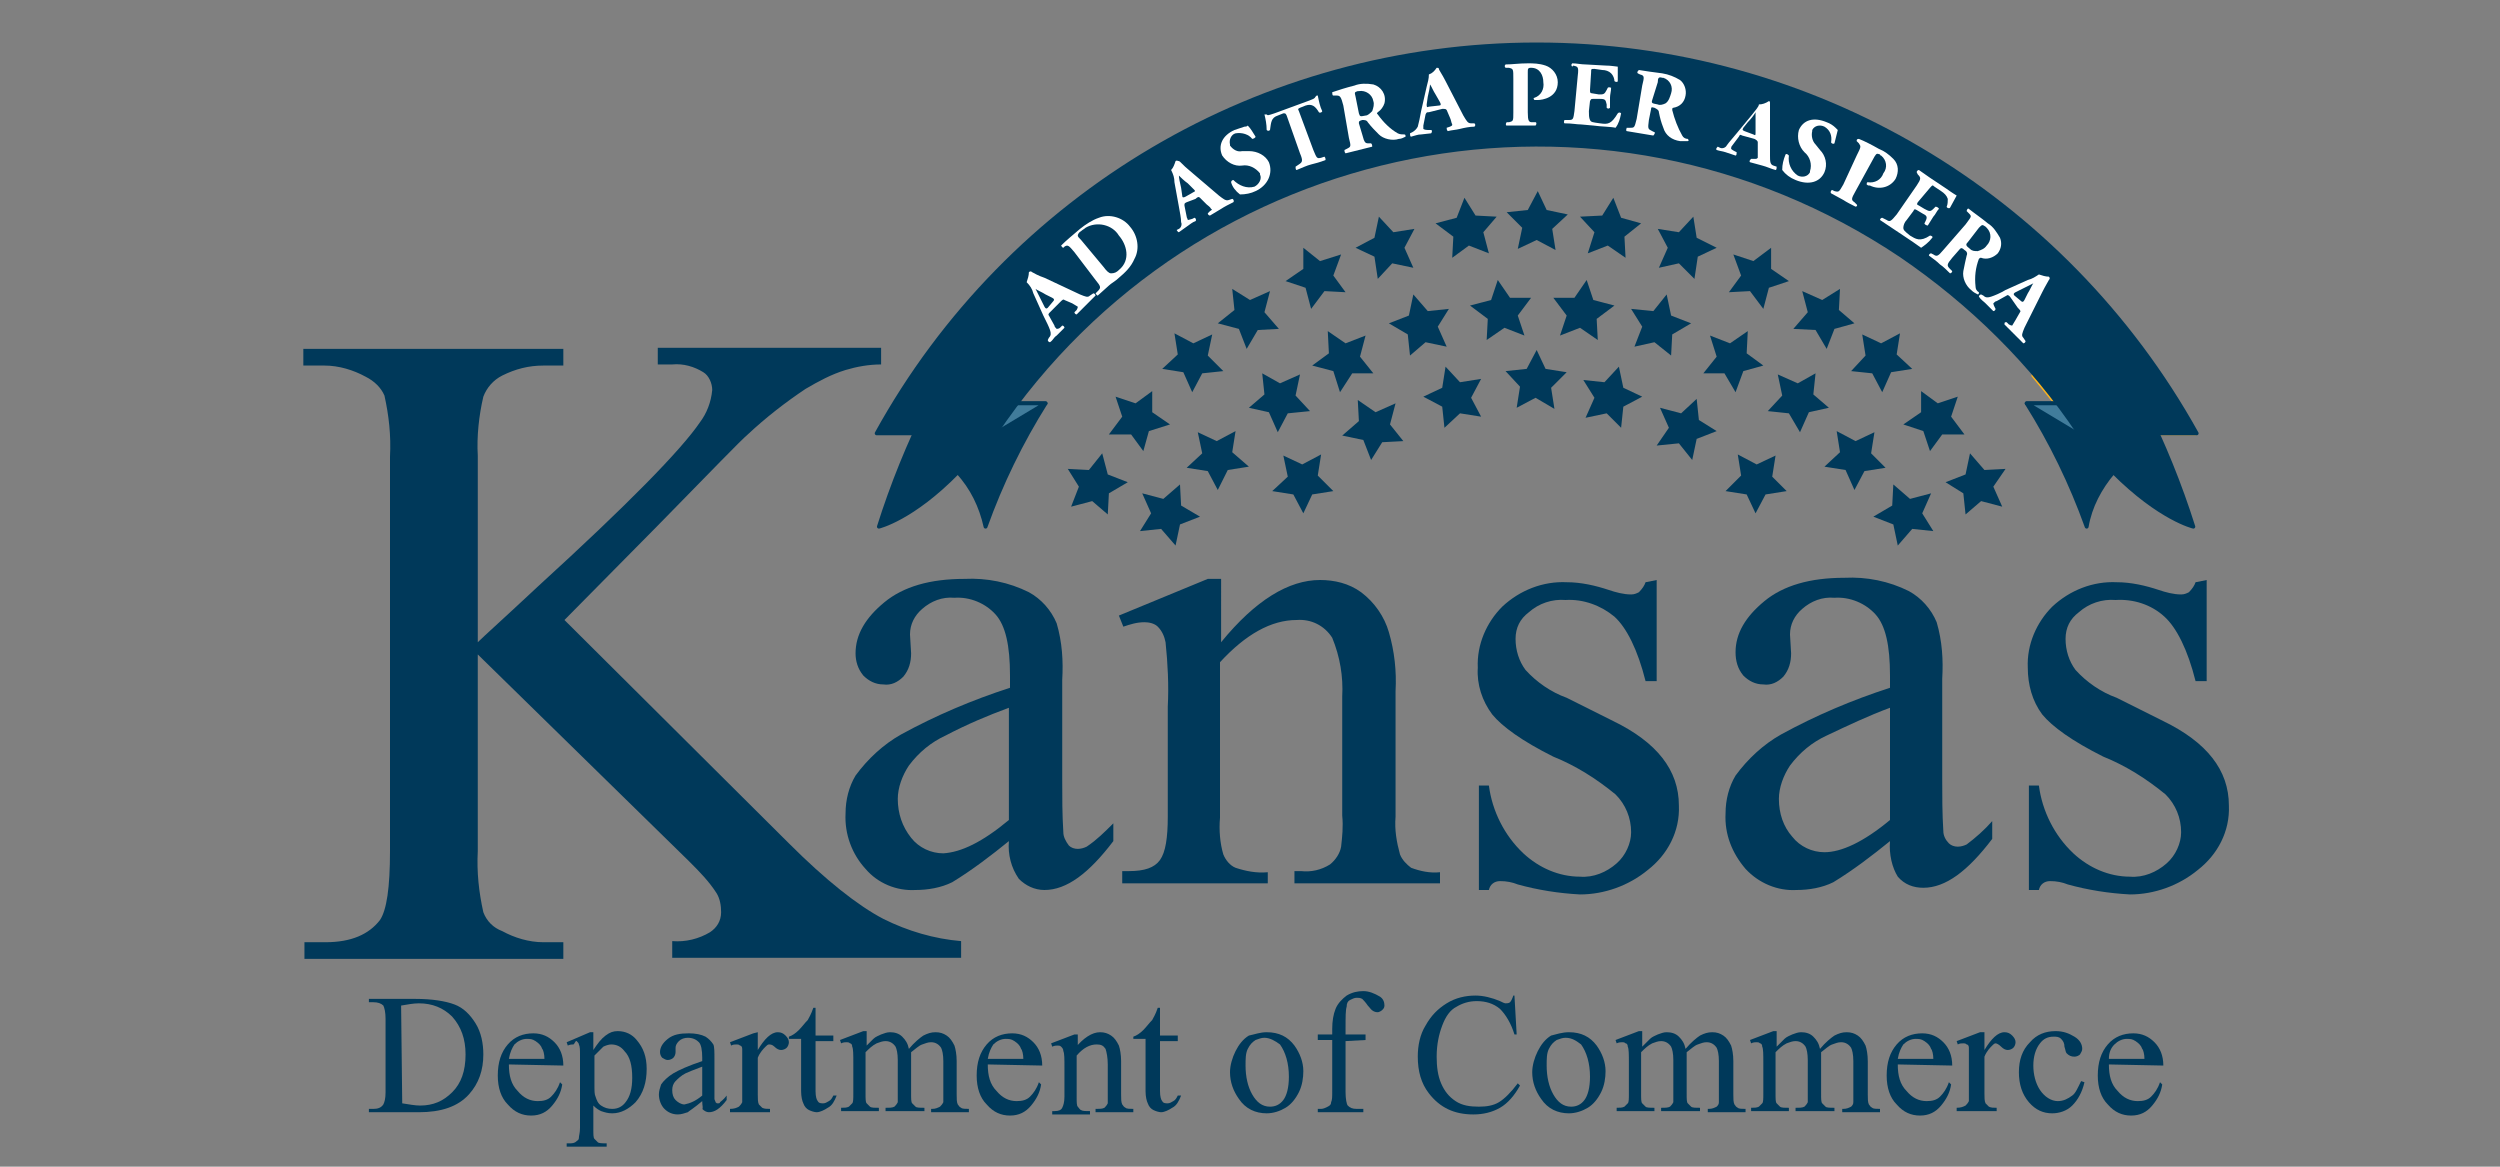
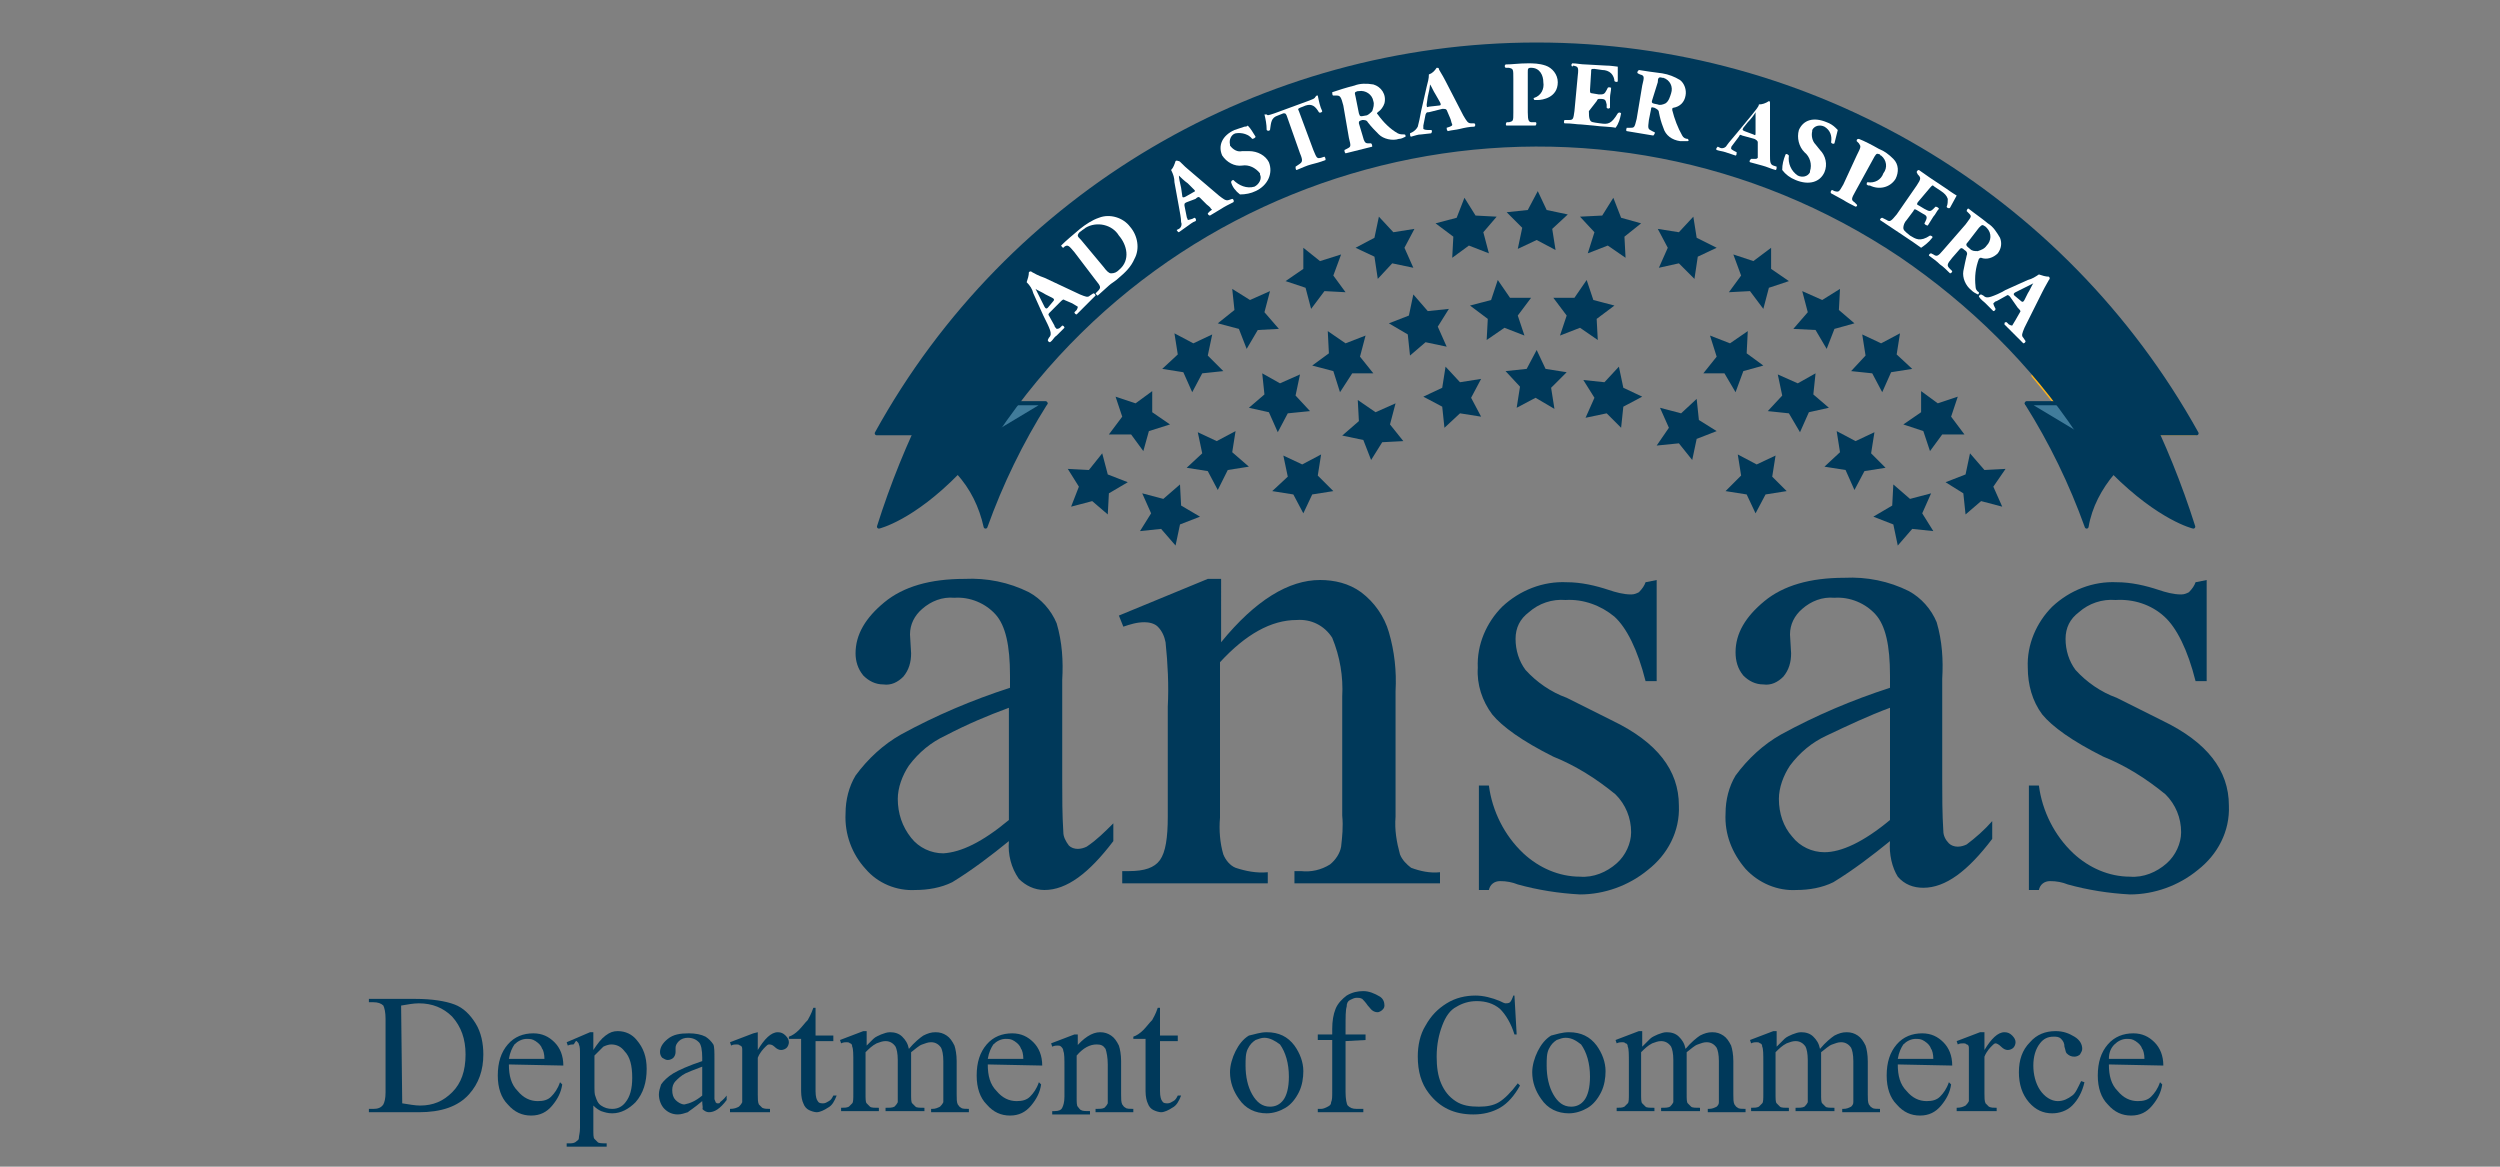
<svg xmlns="http://www.w3.org/2000/svg" version="1.1" id="Layer_1" x="0px" y="0px" viewBox="0 0 225 105" style="enable-background:new 0 0 225 105;" xml:space="preserve">
  <rect x="0" y="0" width="225" height="105" fill="#808080" stroke="none" />
  <style type="text/css">
	.st0{fill:#FCB31C;stroke:#FCB31C;stroke-width:0.349;stroke-linecap:round;stroke-linejoin:round;}
	.st1{fill:#00395A;stroke:#00395A;stroke-width:0.349;stroke-linecap:round;stroke-linejoin:round;}
	.st2{fill:#417C9B;stroke:#00395A;stroke-width:0.349;stroke-linecap:round;stroke-linejoin:round;}
	.st3{fill:#FFFFFF;}
	.st4{fill:#00395A;}
	.st5{enable-background:new    ;}
</style>
  <g id="Layer_1-2">
    <path class="st0" d="M183,33.8c1.4,1.7,2.8,3.4,4,5.2h10.6c-1-1.8-2.1-3.5-3.2-5.2" />
    <path class="st1" d="M88.7,47.4c1.4-3.9,3.2-7.6,5.4-11.1H83.6c-1.8,3.6-3.3,7.3-4.5,11.1c0,0,3-0.7,7.1-4.9   C87.5,43.9,88.3,45.6,88.7,47.4z" />
    <polygon class="st2" points="89.6,39 94.1,36.3 83.6,36.3 82.3,39  " />
    <path class="st1" d="M187.8,47.4c-1.4-3.9-3.2-7.6-5.4-11.1h10.5c1.8,3.6,3.3,7.3,4.5,11.1c0,0-3-0.7-7.2-4.9   C189,43.9,188.1,45.6,187.8,47.4z" />
    <polygon class="st2" points="186.9,39 182.4,36.3 192.9,36.3 194.2,39  " />
    <path class="st1" d="M138.3,4c-24.7,0-47.5,13.4-59.4,35h10.7c18.1-26.9,54.5-34.1,81.5-16c6.3,4.3,11.8,9.7,16,16h10.6   C185.7,17.4,163,4,138.3,4" />
    <path class="st3" d="M94.5,28.1c-0.1,0.1-0.2,0.2-0.1,0.3l0.5,0.9c0,0.1,0.1,0.2,0.2,0.3c0,0,0.2,0,0.3-0.1l0.2-0.2   c0.1,0,0.2,0.1,0.2,0.2c-0.2,0.2-0.4,0.4-0.7,0.7c-0.3,0.2-0.3,0.4-0.6,0.6c-0.1,0-0.2-0.1-0.2-0.2l0.1-0.2   c0.2-0.2,0.2-0.4,0.1-0.7c-0.1-0.3-0.3-0.7-0.6-1.3l-0.9-2c-0.1-0.4-0.3-0.7-0.6-1c0.1-0.3,0.2-0.6,0.2-0.9c0.1-0.1,0.2-0.1,0.3,0   c0.2,0.1,0.5,0.3,1.1,0.5l3.2,1.5c0.5,0.2,0.7,0.3,0.9,0.1l0.3-0.2c0.1,0,0.2,0.1,0.2,0.2c-0.3,0.3-0.6,0.6-0.9,0.9   s-0.5,0.5-0.8,0.8c-0.1,0-0.2-0.1-0.2-0.2l0,0l0.2-0.2c0.1-0.2,0.1-0.2,0.1-0.3c-0.2-0.1-0.3-0.2-0.5-0.3L95.8,27   c-0.1-0.1-0.2,0-0.4,0.2L94.5,28.1z M94.8,27.1c0.1-0.1,0.1-0.2-0.1-0.3l-0.6-0.3c-0.3-0.2-0.8-0.4-0.9-0.5c0.1,0.2,0.3,0.6,0.5,1   l0.3,0.6c0.1,0.2,0.2,0.2,0.3,0.1L94.8,27.1z" />
    <path class="st3" d="M96.7,22.7c-0.5-0.6-0.6-0.7-0.9-0.5l-0.1,0.1c-0.1,0-0.2-0.2-0.2-0.2c0.5-0.5,1-0.9,1.7-1.5   c0.5-0.4,1.1-0.8,1.7-1c1-0.4,2.2,0,2.8,0.8c0.7,0.8,0.9,2,0.4,2.9c-0.3,0.7-0.8,1.2-1.4,1.7c-0.3,0.3-0.7,0.5-0.9,0.7l-1,0.9   c-0.1,0-0.2-0.2-0.2-0.2l0.2-0.2c0.3-0.3,0.3-0.4-0.2-1L96.7,22.7z M99.3,24c0.3,0.4,0.5,0.6,0.7,0.6c0.3,0,0.5-0.1,0.7-0.3   c1.1-0.9,0.7-2.3,0-3.1c-0.6-1-2-1.3-3-0.7c-0.1,0.1-0.3,0.2-0.4,0.3c-0.2,0.1-0.3,0.3-0.3,0.4s0.1,0.2,0.3,0.4L99.3,24z" />
    <path class="st3" d="M106.8,18.2c-0.2,0.1-0.2,0.1-0.2,0.3l0.2,1c0,0.1,0.1,0.2,0.1,0.3c0,0,0.1,0,0.4-0.1l0.2-0.1   c0.1,0,0.2,0.2,0.1,0.3c-0.3,0.1-0.5,0.3-0.8,0.5s-0.4,0.3-0.7,0.5c-0.1,0-0.2-0.2-0.2-0.2l0.2-0.1c0.2-0.1,0.3-0.4,0.2-0.6   c0-0.4-0.1-0.8-0.2-1.4l-0.4-2.2c0-0.4-0.1-0.7-0.3-1.1c0.2-0.2,0.3-0.5,0.4-0.8c0.1-0.1,0.2,0,0.3,0c0.1,0,0.4,0.4,0.9,0.8   l2.7,2.3c0.4,0.3,0.6,0.5,0.9,0.4l0.3-0.1c0.1,0,0.2,0.2,0.1,0.3c-0.4,0.2-0.8,0.4-1.1,0.6l-1,0.6c-0.1,0-0.2-0.1-0.2-0.2l0,0   l0.2-0.2c0.2-0.1,0.2-0.2,0.1-0.2c-0.1-0.2-0.3-0.3-0.4-0.4l-0.6-0.6c-0.1-0.1-0.2-0.1-0.4,0.1L106.8,18.2z M107.4,17.3   c0.2-0.1,0.2-0.1,0-0.3l-0.5-0.5c-0.3-0.2-0.7-0.6-0.8-0.7c0,0.2,0.1,0.7,0.2,1.1l0.1,0.7c0,0.2,0.1,0.2,0.3,0.1L107.4,17.3z" />
    <path class="st3" d="M113,17.2c-0.4,0.2-0.9,0.3-1.4,0.3c-0.4-0.3-0.7-0.7-0.8-1.1c0-0.1,0.1-0.2,0.2-0.2l0,0   c0.5,0.5,1.2,0.8,1.9,0.6c0.4-0.2,0.7-0.7,0.5-1.1c0,0,0,0,0-0.1c-0.4-0.5-1-0.8-1.6-0.7c-0.7,0.1-1.4-0.3-1.8-0.9   c-0.4-0.9,0-1.8,1.1-2.3c0.3-0.1,0.6-0.2,0.9-0.3c0.1,0,0.2,0,0.3-0.1c0.3,0.3,0.5,0.7,0.7,1c0,0.1-0.2,0.2-0.3,0.2   c-0.3-0.4-0.9-0.6-1.5-0.5c-0.4,0.1-0.6,0.6-0.5,1v0.1c0.3,0.4,0.7,0.6,1.1,0.5h0.6c0.8,0,1.5,0.4,1.8,1   C114.6,15.6,114.1,16.7,113,17.2z" />
    <path class="st3" d="M115.8,10.4c-0.1-0.2-0.1-0.2-0.3-0.2l-0.5,0.2c-0.6,0.2-0.6,0.6-0.7,1.3c-0.1,0.1-0.2,0.1-0.3,0   c0-0.5-0.1-1-0.2-1.4h0.1h0.1c0.1,0.1,0.1,0.1,0.7-0.1l3-1.1c0.5-0.2,0.6-0.2,0.7-0.4l0.1-0.1h0.1c0.1,0.5,0.2,1,0.4,1.4   c0,0.1-0.2,0.2-0.3,0.1c-0.3-0.5-0.6-0.8-1.2-0.6L117,9.7c-0.2,0.1-0.2,0.1-0.1,0.3l1.3,3.5c0.3,0.7,0.3,0.8,0.7,0.7l0.3-0.1   c0.1,0.1,0.1,0.2,0.1,0.3c-0.5,0.2-0.9,0.3-1.3,0.4c-0.4,0.1-0.8,0.3-1.3,0.5c-0.1,0-0.1-0.2-0.1-0.3l0.3-0.2   c0.3-0.2,0.4-0.3,0.1-1L115.8,10.4z" />
    <path class="st3" d="M120.9,9.5c-0.2-0.8-0.3-0.9-0.6-0.9H120c-0.1,0-0.1-0.2-0.1-0.3c0.6-0.2,1.2-0.4,2-0.6   c0.5-0.2,1.1-0.2,1.7-0.1c0.7,0.2,1.2,0.9,1,1.7c-0.1,0.3-0.3,0.6-0.6,0.8c-0.1,0.1-0.1,0.1,0,0.2c0.5,0.7,1.1,1.3,1.8,1.7   c0.2,0.1,0.4,0.1,0.6,0.1c0.1,0,0.1,0.1,0.1,0.2l0,0c-0.2,0.1-0.4,0.2-0.6,0.2c-0.6,0.2-1.4,0-1.8-0.4c-0.3-0.3-0.7-0.7-1-1.1   c-0.1-0.2-0.3-0.2-0.5-0.2c-0.3,0.1-0.3,0.1-0.3,0.3l0.3,1c0.2,0.8,0.3,0.8,0.6,0.8h0.2c0.1,0.1,0.1,0.2,0.1,0.3   c-0.4,0.1-0.8,0.2-1.2,0.3l-1.2,0.3c-0.1-0.1-0.1-0.2-0.1-0.3l0.2-0.1c0.4-0.2,0.4-0.2,0.2-1L120.9,9.5z M122.3,10.2   c0.1,0.3,0.1,0.3,0.6,0.2c0.2,0,0.4-0.2,0.6-0.4c0.1-0.3,0.2-0.6,0.1-0.9c-0.1-0.6-0.7-1-1.3-0.9h-0.1c-0.3,0.1-0.3,0.1-0.2,0.5   L122.3,10.2z" />
    <path class="st3" d="M128.6,10.1c-0.2,0-0.2,0-0.3,0.2l-0.2,1c0,0.1,0,0.2,0,0.3c0,0,0.1,0.1,0.4,0.1h0.3c0.1,0,0.1,0.2,0,0.3   l-0.9,0.1c-0.3,0-0.5,0.1-0.9,0.2c-0.1,0-0.1-0.2-0.1-0.3l0.2-0.1c0.2-0.1,0.4-0.3,0.5-0.5c0.1-0.4,0.2-0.8,0.3-1.4l0.5-2.2   c0.1-0.4,0.2-0.7,0.2-1.1c0.3-0.1,0.5-0.3,0.7-0.6c0.1,0,0.2,0,0.2,0.1s0.3,0.5,0.6,1.1l1.6,3.1c0.3,0.5,0.4,0.7,0.7,0.7h0.3   c0.1,0.1,0.1,0.2,0,0.3c-0.4,0-0.9,0.1-1.3,0.2c-0.4,0.1-0.7,0.1-1.1,0.2c-0.1-0.1-0.1-0.2-0.1-0.3l0,0l0.3-0.1   c0.2-0.1,0.2-0.1,0.2-0.2c-0.1-0.2-0.1-0.4-0.2-0.6l-0.3-0.7c-0.1-0.1-0.1-0.1-0.4-0.1L128.6,10.1z M129.5,9.5   c0.2,0,0.2-0.1,0.1-0.3l-0.4-0.7c-0.2-0.3-0.4-0.8-0.5-0.9c0,0.2-0.1,0.7-0.2,1.1l-0.1,0.7c0,0.2,0,0.3,0.2,0.2L129.5,9.5z" />
    <path class="st3" d="M136.2,7.1c0-0.9,0-0.9-0.4-1h-0.3c-0.1-0.1-0.1-0.2,0-0.3l0,0c0.6,0,1.2-0.1,2-0.1c0.5,0,1,0,1.6,0.2   s1.1,0.8,1.1,1.5c0,1.4-1.4,1.6-1.8,1.6h-0.3c-0.1-0.1-0.1-0.2,0-0.2c0.6-0.2,0.9-0.8,0.8-1.4c0-0.6-0.3-1.3-1.1-1.3   c-0.3,0-0.3,0.1-0.3,0.4v3.6c0,0.8,0.1,0.9,0.4,0.9h0.3c0.1,0,0.1,0.2,0,0.3c-0.5,0-0.9,0-1.3,0c-0.4,0-0.8,0-1.3,0   c-0.1,0-0.1-0.2,0-0.3h0.2c0.4-0.1,0.4-0.1,0.4-0.9L136.2,7.1z" />
-     <path class="st3" d="M143.1,8.1c0,0.2,0,0.3,0.2,0.3l0.6,0.1c0.4,0,0.5,0,0.7-0.4l0.1-0.2c0.1-0.1,0.3,0,0.3,0   c0,0.3-0.1,0.6-0.1,0.9c0,0.3,0,0.6,0,0.9c-0.1,0.1-0.2,0.1-0.3,0V9.4c-0.1-0.4-0.1-0.5-0.6-0.5h-0.6c-0.2,0-0.2,0-0.3,0.2L143,10   c0,0.3,0,0.6,0.1,0.8s0.2,0.2,0.9,0.3s1,0.1,1.6-0.9c0.1-0.1,0.2-0.1,0.3,0l0,0c-0.1,0.5-0.2,0.9-0.5,1.3c-0.4-0.1-1.3-0.1-2-0.2   l-1.1-0.1c-0.4,0-0.8-0.1-1.5-0.1c-0.1-0.1,0-0.3,0-0.3h0.4c0.4,0,0.4-0.1,0.5-0.8l0.3-3.2c0.1-0.8,0-0.8-0.4-0.9L141.5,6   c-0.1-0.1-0.1-0.2,0-0.3c0.4,0,0.8,0.1,1.2,0.1l1.8,0.1c0.5,0,1,0.1,1.1,0.1c0,0.1,0,0.8,0,1.3c0,0.1-0.2,0.1-0.3,0   c0-0.2-0.1-0.5-0.3-0.7s-0.5-0.3-0.8-0.3l-0.7-0.1c-0.3,0-0.3,0-0.3,0.3L143.1,8.1z" />
+     <path class="st3" d="M143.1,8.1c0,0.2,0,0.3,0.2,0.3l0.6,0.1c0.4,0,0.5,0,0.7-0.4l0.1-0.2c0.1-0.1,0.3,0,0.3,0   c0,0.3-0.1,0.6-0.1,0.9c0,0.3,0,0.6,0,0.9c-0.1,0.1-0.2,0.1-0.3,0V9.4c-0.1-0.4-0.1-0.5-0.6-0.5c-0.2,0-0.2,0-0.3,0.2L143,10   c0,0.3,0,0.6,0.1,0.8s0.2,0.2,0.9,0.3s1,0.1,1.6-0.9c0.1-0.1,0.2-0.1,0.3,0l0,0c-0.1,0.5-0.2,0.9-0.5,1.3c-0.4-0.1-1.3-0.1-2-0.2   l-1.1-0.1c-0.4,0-0.8-0.1-1.5-0.1c-0.1-0.1,0-0.3,0-0.3h0.4c0.4,0,0.4-0.1,0.5-0.8l0.3-3.2c0.1-0.8,0-0.8-0.4-0.9L141.5,6   c-0.1-0.1-0.1-0.2,0-0.3c0.4,0,0.8,0.1,1.2,0.1l1.8,0.1c0.5,0,1,0.1,1.1,0.1c0,0.1,0,0.8,0,1.3c0,0.1-0.2,0.1-0.3,0   c0-0.2-0.1-0.5-0.3-0.7s-0.5-0.3-0.8-0.3l-0.7-0.1c-0.3,0-0.3,0-0.3,0.3L143.1,8.1z" />
    <path class="st3" d="M147.8,7.7c0.2-0.8,0.2-0.9-0.2-1l-0.2-0.1c-0.1-0.1,0-0.2,0.1-0.3l0,0c0.6,0.1,1.3,0.2,2.1,0.3   c0.6,0.1,1.1,0.3,1.6,0.6c0.4,0.3,0.6,0.9,0.5,1.4c-0.1,0.6-0.5,1-1.1,1.1c-0.1,0-0.1,0.1-0.1,0.2c0.2,0.8,0.5,1.6,0.9,2.3   c0.1,0.2,0.3,0.3,0.5,0.3c0.1,0.1,0.1,0.2,0,0.2c-0.2,0-0.5,0-0.7,0c-0.7-0.1-1.3-0.5-1.5-1.2c-0.2-0.5-0.3-0.9-0.4-1.4   c0-0.2-0.2-0.3-0.4-0.4c-0.3-0.1-0.3,0-0.3,0.1l-0.2,1c-0.1,0.8-0.1,0.8,0.3,1l0.2,0.1c0.1,0,0,0.2-0.1,0.3l-1.2-0.2l-1.2-0.2   c-0.1-0.1,0-0.2,0-0.3h0.3c0.4,0,0.4,0,0.6-0.8L147.8,7.7z M148.7,9c-0.1,0.3,0,0.3,0.5,0.4c0.2,0.1,0.5,0,0.7-0.1   c0.3-0.2,0.4-0.6,0.5-0.9c0.2-0.6-0.1-1.2-0.7-1.4h-0.1c-0.3-0.1-0.4,0-0.4,0.4L148.7,9z" />
    <path class="st3" d="M156.8,12.2c-0.2-0.1-0.2-0.1-0.3,0.1l-0.6,0.8c-0.1,0.1-0.1,0.2-0.1,0.3c0,0,0.1,0.1,0.3,0.2l0.2,0.1   c0,0.1,0,0.3-0.1,0.3l-0.9-0.3c-0.3-0.1-0.5-0.1-0.8-0.2c-0.1-0.1,0-0.2,0.1-0.3l0.2,0.1c0.2,0.1,0.5,0,0.6-0.2   c0.2-0.3,0.5-0.6,0.9-1.1l1.4-1.7c0.3-0.4,0.6-0.7,0.6-0.9c0.3,0,0.6-0.1,0.9-0.3c0.1,0,0.1,0.1,0.1,0.2s0,0.6,0,1.2V14   c0,0.5,0,0.8,0.3,0.9l0.3,0.1c0,0.1,0,0.3-0.1,0.3c-0.4-0.1-0.8-0.3-1.2-0.4c-0.4-0.1-0.7-0.2-1.1-0.3c-0.1-0.1,0-0.2,0.1-0.3l0,0   h0.3c0.2,0,0.2,0,0.3-0.1c0-0.2,0-0.4,0-0.6v-0.8c0-0.1-0.1-0.2-0.3-0.3L156.8,12.2z M157.8,12.1c0.2,0.1,0.2,0.1,0.2-0.2v-0.7   c0-0.4,0-0.9,0-1.1c-0.1,0.2-0.4,0.6-0.7,0.9l-0.4,0.5c-0.1,0.2-0.1,0.2,0.1,0.3L157.8,12.1z" />
    <path class="st3" d="M161.6,16.2c-0.5-0.2-0.9-0.5-1.2-0.9c0-0.5,0.1-0.9,0.3-1.4c0.1-0.1,0.2,0,0.3,0.1l0,0   c-0.1,0.7,0.2,1.4,0.8,1.8c0.4,0.2,0.9,0.1,1.1-0.3v-0.1c0.2-0.6,0-1.3-0.5-1.7c-0.5-0.5-0.7-1.3-0.5-2c0.4-0.9,1.3-1.2,2.5-0.7   c0.3,0.1,0.6,0.3,0.8,0.5l0.2,0.2c-0.1,0.4-0.2,0.8-0.3,1.2c-0.1,0.1-0.3,0-0.3-0.1c0.1-0.6-0.1-1.1-0.6-1.4   c-0.4-0.2-0.9-0.1-1.1,0.3c0,0,0,0,0,0.1c-0.1,0.4,0,0.9,0.3,1.2l0.4,0.5c0.5,0.5,0.7,1.3,0.4,2C163.8,16.4,162.8,16.7,161.6,16.2z   " />
    <path class="st3" d="M167.1,14c0.4-0.8,0.4-0.8,0.2-1.1l-0.2-0.2c0-0.1,0-0.2,0.2-0.2c0.5,0.2,1.1,0.5,1.8,0.9   c0.5,0.2,0.9,0.5,1.3,0.9c0.5,0.5,0.5,1.2,0.2,1.8c-0.5,0.8-1.5,1-2.3,0.6c0,0,0,0-0.1,0s-0.2-0.1-0.2-0.1c0-0.1,0-0.2,0.1-0.2   c0.6,0.1,1.2-0.2,1.4-0.8c0.4-0.5,0.3-1.2-0.2-1.6c0,0-0.1,0-0.1-0.1c-0.3-0.1-0.3-0.1-0.5,0.2l-1.7,3.1c-0.4,0.7-0.4,0.8-0.1,1   l0.2,0.2c0.1,0.1,0,0.2-0.1,0.2c-0.4-0.2-0.8-0.4-1.1-0.6c-0.4-0.2-0.7-0.4-1.1-0.6c-0.1-0.1,0-0.3,0.1-0.3l0.2,0.1   c0.4,0.1,0.4,0.1,0.8-0.6L167.1,14z" />
    <path class="st3" d="M172.6,18.2c-0.1,0.2-0.1,0.2,0.1,0.3l0.5,0.3c0.4,0.2,0.5,0.3,0.8,0l0.2-0.2c0.1,0,0.3,0.1,0.3,0.2   c-0.2,0.2-0.3,0.5-0.5,0.7c-0.2,0.3-0.3,0.5-0.5,0.8c-0.1,0-0.3-0.1-0.3-0.2l0.1-0.2c0.2-0.4,0.1-0.5-0.3-0.7l-0.5-0.3   c-0.2-0.1-0.2-0.1-0.3,0.1l-0.6,0.8c-0.2,0.2-0.3,0.5-0.3,0.7s0.1,0.3,0.6,0.7c0.5,0.3,0.9,0.6,1.8,0c0.1,0,0.3,0.1,0.2,0.2   c-0.3,0.4-0.7,0.7-1,0.9c-0.4-0.3-1-0.7-1.6-1.1l-0.9-0.6l-1.2-0.8c0-0.1,0.1-0.2,0.2-0.2l0.4,0.2c0.3,0.2,0.4,0.1,0.9-0.5l1.8-2.6   c0.4-0.6,0.4-0.7,0.1-1l-0.1-0.2c0-0.1,0.1-0.2,0.2-0.2c0.3,0.2,0.7,0.5,1,0.7l1.5,1c0.4,0.3,0.9,0.6,0.9,0.6l-0.6,1.1   c-0.1,0.1-0.3,0-0.3-0.1c0.1-0.2,0.1-0.5,0.1-0.7c-0.1-0.3-0.3-0.5-0.6-0.7l-0.6-0.4c-0.2-0.2-0.2-0.1-0.4,0.1L172.6,18.2z" />
    <path class="st3" d="M176.9,20.2c0.5-0.7,0.6-0.7,0.3-1L177,19c0-0.1,0.1-0.3,0.2-0.2c0.5,0.4,1.1,0.8,1.7,1.3   c0.5,0.3,0.8,0.8,1.1,1.3c0.2,0.5,0.1,1-0.2,1.4c-0.4,0.4-1,0.6-1.5,0.4c-0.1,0-0.1,0-0.2,0.1c-0.3,0.8-0.4,1.6-0.3,2.5   c0,0.2,0.1,0.4,0.3,0.5c0,0.1,0,0.2-0.1,0.2l0,0c-0.2-0.1-0.4-0.2-0.6-0.4c-0.5-0.4-0.8-1.1-0.7-1.7c0.1-0.5,0.2-1,0.3-1.4   c0.1-0.2,0-0.4-0.2-0.5c-0.2-0.2-0.3-0.2-0.4-0.1l-0.7,0.8c-0.5,0.6-0.5,0.7-0.2,1l0.2,0.2c0,0.1-0.1,0.2-0.2,0.2   c-0.3-0.3-0.6-0.6-0.9-0.8c-0.3-0.3-0.6-0.5-1-0.8c0-0.1,0.1-0.2,0.2-0.2l0.2,0.1c0.3,0.2,0.4,0.2,0.9-0.4L176.9,20.2z M177.1,21.8   c-0.2,0.2-0.2,0.3,0.2,0.6c0.2,0.2,0.4,0.2,0.7,0.2c0.3-0.1,0.6-0.2,0.8-0.5c0.4-0.4,0.5-1.1,0-1.6l-0.1-0.1   c-0.3-0.2-0.3-0.2-0.6,0.1L177.1,21.8z" />
    <path class="st3" d="M180.9,26.7c-0.1-0.1-0.2-0.2-0.3-0.1l-0.9,0.5c-0.1,0-0.2,0.1-0.3,0.2c0,0,0,0.1,0.1,0.3l0.1,0.2   c0,0.1-0.1,0.2-0.2,0.2l-0.7-0.7c-0.2-0.2-0.4-0.3-0.6-0.6c0-0.1,0.1-0.2,0.2-0.2l0.2,0.1c0.2,0.2,0.4,0.2,0.7,0.1s0.8-0.3,1.3-0.6   l2-0.9c0.4-0.1,0.7-0.3,1-0.5c0.3,0.1,0.6,0.2,0.9,0.2c0.1,0.1,0.1,0.2,0,0.3c-0.1,0.2-0.3,0.5-0.6,1.1l-1.6,3.2   c-0.2,0.5-0.3,0.7-0.1,0.9l0.2,0.3c0,0.1-0.1,0.2-0.2,0.2c-0.3-0.3-0.6-0.6-0.9-0.9c-0.3-0.3-0.5-0.5-0.8-0.8c0-0.1,0-0.2,0.1-0.2   c0,0,0,0,0.1,0l0.2,0.2c0.2,0.1,0.2,0.1,0.3,0.1c0.1-0.2,0.2-0.3,0.3-0.5l0.4-0.7c0.1-0.1,0-0.2-0.2-0.4L180.9,26.7z M181.9,27.1   c0.1,0.1,0.2,0.1,0.3-0.1l0.3-0.6c0.2-0.3,0.4-0.8,0.5-0.9l-1,0.5l-0.6,0.3c-0.2,0.1-0.2,0.2-0.1,0.3L181.9,27.1z" />
    <polygon class="st4" points="140,22.5 138.3,21.6 136.6,22.4 137,20.5 135.6,19.1 137.5,18.9 138.4,17.2 139.2,18.9 141.1,19.3    139.7,20.6  " />
    <polygon class="st4" points="146.3,23.2 144.7,22.1 142.9,22.8 143.5,20.9 142.2,19.5 144.2,19.4 145.2,17.8 145.9,19.6    147.7,20.1 146.2,21.3  " />
    <polygon class="st4" points="152.5,25.1 151.1,23.7 149.3,24.1 150.1,22.3 149.2,20.6 151.1,20.9 152.4,19.5 152.7,21.4    154.5,22.3 152.8,23.1  " />
    <polygon class="st4" points="158.7,27.8 157.5,26.2 155.6,26.3 156.7,24.8 156,22.9 157.8,23.5 159.4,22.3 159.4,24.2 161,25.3    159.2,25.9  " />
    <polygon class="st4" points="164.4,31.4 163.4,29.7 161.4,29.6 162.7,28.1 162.2,26.2 164,27 165.6,26 165.5,27.9 166.9,29.1    165.1,29.6  " />
    <polygon class="st4" points="172.1,33.2 170.2,33.5 169.4,35.3 168.5,33.6 166.6,33.4 167.9,32 167.6,30.1 169.3,30.9 171,30    170.7,31.9  " />
    <polygon class="st4" points="176.8,39.1 174.8,39.1 173.7,40.6 173.1,38.8 171.3,38.2 172.9,37.1 172.9,35.2 174.4,36.3    176.2,35.7 175.6,37.5  " />
    <polygon class="st4" points="166.9,44.1 166.1,42.3 164.2,42 165.6,40.7 165.3,38.8 167,39.7 168.7,38.9 168.4,40.8 169.7,42.1    167.8,42.4  " />
    <polygon class="st4" points="162,38.9 161,37.2 159.1,37 160.4,35.6 160,33.7 161.8,34.5 163.4,33.6 163.2,35.5 164.6,36.7    162.8,37.1  " />
    <polygon class="st4" points="156.2,35.3 155.2,33.6 153.3,33.6 154.5,32.1 153.9,30.2 155.7,30.9 157.3,29.8 157.2,31.8    158.7,32.9 156.9,33.4  " />
-     <polygon class="st4" points="150.4,32 148.9,30.8 147.1,31.2 147.8,29.4 146.8,27.8 148.8,28 150,26.5 150.4,28.4 152.2,29.1    150.5,30.1  " />
    <polygon class="st4" points="152.3,41.4 151.1,39.9 149.1,40.1 150.2,38.5 149.4,36.7 151.3,37.2 152.7,35.9 152.9,37.8    154.5,38.8 152.7,39.5  " />
    <polygon class="st4" points="145.9,38.5 144.6,37.2 142.7,37.6 143.5,35.8 142.5,34.2 144.4,34.4 145.7,33 146.1,34.9 147.8,35.7    146.1,36.6  " />
    <polygon class="st4" points="143.8,30.6 142.2,29.5 140.4,30.2 141,28.4 139.8,26.8 141.7,26.8 142.8,25.2 143.4,27 145.3,27.5    143.7,28.7  " />
    <polygon class="st4" points="130.7,23.2 132.2,22.1 134,22.8 133.5,20.9 134.7,19.5 132.8,19.4 131.8,17.8 131.1,19.6 129.2,20.1    130.8,21.3  " />
    <polygon class="st4" points="124,25.1 125.3,23.7 127.2,24.1 126.4,22.3 127.3,20.6 125.4,20.9 124.1,19.5 123.7,21.4 122,22.3    123.7,23.1  " />
    <polygon class="st4" points="118,27.8 119.2,26.2 121.1,26.3 120,24.8 120.7,22.9 118.8,23.5 117.3,22.3 117.3,24.2 115.7,25.3    117.5,25.9  " />
    <polygon class="st4" points="112.2,31.4 113.2,29.7 115.1,29.6 113.8,28.1 114.3,26.2 112.5,27 110.9,26 111.1,27.9 109.6,29.1    111.5,29.6  " />
    <polygon class="st4" points="104.6,33.2 106.5,33.5 107.3,35.3 108.2,33.6 110.1,33.4 108.7,32 109.1,30.1 107.4,30.9 105.7,30    106,31.9  " />
    <polygon class="st4" points="99.8,39.1 101.8,39.1 102.9,40.6 103.4,38.8 105.3,38.2 103.7,37.1 103.7,35.2 102.2,36.3 100.4,35.7    101,37.5  " />
    <polygon class="st4" points="96.4,45.6 98.3,45.1 99.7,46.3 99.8,44.4 101.5,43.4 99.7,42.7 99.2,40.8 98,42.3 96.1,42.2    97.1,43.8  " />
    <polygon class="st4" points="102.6,47.8 104.5,47.6 105.8,49.1 106.2,47.2 108,46.5 106.3,45.5 106.2,43.6 104.7,44.9 102.8,44.4    103.6,46.2  " />
    <polygon class="st4" points="114.5,44.2 116.4,44.5 117.3,46.2 118.1,44.5 120,44.2 118.6,42.8 118.9,40.9 117.2,41.8 115.5,41    115.9,42.9  " />
    <polygon class="st4" points="160.8,44.2 158.9,44.5 158,46.2 157.2,44.5 155.3,44.2 156.7,42.8 156.4,40.9 158.1,41.8 159.8,41    159.5,42.9  " />
    <polygon class="st4" points="174,47.8 172.1,47.6 170.8,49.1 170.4,47.2 168.6,46.5 170.3,45.5 170.4,43.6 171.9,44.9 173.8,44.4    173,46.2  " />
    <polygon class="st4" points="180.2,45.6 178.3,45.1 176.9,46.3 176.7,44.4 175.1,43.4 176.9,42.7 177.3,40.8 178.6,42.3    180.5,42.2 179.4,43.8  " />
    <polygon class="st4" points="109.6,44.1 110.5,42.3 112.4,42 110.9,40.7 111.2,38.8 109.5,39.7 107.8,38.9 108.2,40.8 106.8,42.1    108.7,42.4  " />
    <polygon class="st4" points="115,38.9 115.9,37.2 117.9,37 116.6,35.6 117,33.7 115.2,34.5 113.6,33.6 113.8,35.5 112.4,36.7    114.2,37.1  " />
    <polygon class="st4" points="120.6,35.3 121.7,33.6 123.6,33.6 122.4,32.1 122.9,30.2 121.1,30.9 119.5,29.8 119.6,31.8    118.1,32.9 120,33.4  " />
    <polygon class="st4" points="126.9,32 128.3,30.8 130.2,31.2 129.4,29.4 130.4,27.8 128.5,28 127.2,26.5 126.8,28.4 125,29.1    126.7,30.1  " />
    <polygon class="st4" points="123.4,41.4 124.4,39.8 126.3,39.7 125.1,38.2 125.6,36.3 123.8,37.1 122.2,36 122.3,37.9 120.8,39.2    122.7,39.6  " />
    <polygon class="st4" points="130,38.5 131.4,37.2 133.3,37.5 132.4,35.8 133.3,34.1 131.4,34.4 130.1,33 129.8,34.9 128.1,35.7    129.8,36.6  " />
    <polygon class="st4" points="133.8,30.6 135.4,29.5 137.2,30.2 136.6,28.4 137.8,26.8 135.9,26.8 134.8,25.2 134.2,27 132.3,27.5    133.9,28.7  " />
    <polygon class="st4" points="139.9,36.8 138.2,35.8 136.5,36.7 136.8,34.8 135.5,33.4 137.4,33.2 138.3,31.5 139.1,33.2 141,33.5    139.6,34.9  " />
-     <path class="st4" d="M50.8,55.8L71,75.9c3.3,3.3,6.2,5.6,8.5,6.8c2.2,1.1,4.6,1.8,7,2v1.5h-26v-1.5c1.2,0.1,2.4-0.2,3.4-0.8   c0.6-0.4,1-1,1-1.8c0-0.6-0.1-1.2-0.4-1.7c-0.7-1.1-1.6-2-2.5-2.9L43,58.9v17.7c-0.1,1.9,0.1,3.7,0.5,5.5c0.3,0.8,0.9,1.4,1.7,1.7   c1.1,0.6,2.4,1,3.7,1h1.8v1.5H27.4v-1.5h1.9c2.3,0,3.9-0.7,4.9-2c0.6-0.9,0.9-2.9,0.9-6.2V41.1c0.1-1.9-0.1-3.7-0.5-5.5   c-0.3-0.7-0.9-1.3-1.7-1.7c-1.1-0.6-2.4-1-3.7-1h-1.9v-1.5h23.4v1.5h-1.8c-1.3,0-2.5,0.3-3.7,0.9c-0.8,0.4-1.4,1.1-1.7,1.9   c-0.4,1.7-0.6,3.6-0.5,5.3v16.8c0.5-0.5,2.4-2.2,5.5-5.1c8-7.3,12.8-12.2,14.5-14.7c0.6-0.8,1-1.8,1.1-2.9c0-0.6-0.3-1.3-0.8-1.6   c-0.8-0.5-1.8-0.8-2.8-0.7h-1.3v-1.5h20.1v1.5c-1.1,0-2.2,0.2-3.2,0.5c-1.3,0.4-2.4,1-3.6,1.7c-1.8,1.2-3.6,2.6-5.2,4.1   c-0.6,0.5-3.3,3.3-8.2,8.3L50.8,55.8z" />
    <path class="st4" d="M90.8,75.7c-1.6,1.3-3.3,2.6-5.1,3.7c-1,0.5-2.2,0.7-3.3,0.7c-1.7,0.1-3.4-0.6-4.5-1.9c-1.2-1.3-1.9-3.1-1.8-5   c0-1.2,0.3-2.4,0.9-3.4c1.1-1.5,2.5-2.8,4.1-3.7c3.1-1.7,6.4-3.1,9.8-4.2v-1.1c0-2.7-0.4-4.5-1.3-5.5s-2.3-1.6-3.7-1.5   c-1.1-0.1-2.1,0.3-2.9,1c-0.7,0.6-1.1,1.4-1.1,2.3l0.1,1.7c0,0.8-0.2,1.5-0.7,2.1c-0.5,0.5-1.1,0.8-1.8,0.7c-0.7,0-1.3-0.3-1.8-0.8   c-0.5-0.6-0.7-1.3-0.7-2c0-1.7,0.9-3.2,2.6-4.6c1.7-1.4,4.1-2.1,7.2-2.1c2-0.1,4,0.3,5.8,1.2c1.1,0.6,2,1.6,2.5,2.8   c0.5,1.7,0.6,3.4,0.5,5.1v9c0,1.6,0,3.1,0.1,4.7c0,0.4,0.2,0.8,0.5,1.2c0.2,0.2,0.5,0.3,0.8,0.3s0.6-0.1,0.8-0.2   c0.9-0.6,1.6-1.3,2.4-2.1v1.6C98,78.6,96,80.1,94,80.1c-0.9,0-1.7-0.4-2.3-1C91,78.1,90.7,76.9,90.8,75.7z M90.8,73.8V63.7   c-1.9,0.7-3.8,1.5-5.7,2.5c-1.3,0.6-2.4,1.5-3.3,2.7c-0.6,0.9-1,2-1,3c0,1.3,0.4,2.5,1.2,3.5c0.7,0.9,1.8,1.4,2.9,1.4   C86.5,76.7,88.4,75.8,90.8,73.8z" />
    <path class="st4" d="M109.9,57.8c3.1-3.8,6.1-5.6,8.9-5.6c1.3,0,2.6,0.3,3.7,1.1c1.2,0.9,2.1,2.2,2.5,3.6c0.5,1.7,0.7,3.5,0.6,5.3   v11.3c-0.1,1.2,0.1,2.3,0.4,3.4c0.2,0.5,0.6,0.9,1,1.2c0.8,0.3,1.7,0.5,2.6,0.4v1h-13.1v-1.1h0.6c0.9,0.1,1.8-0.1,2.6-0.6   c0.5-0.4,0.9-1,1-1.6c0.1-0.9,0.2-1.8,0.1-2.8V62.7c0.1-1.8-0.2-3.6-0.9-5.3c-0.7-1.1-1.9-1.7-3.2-1.6c-2.3,0-4.6,1.3-6.9,3.8v14   c-0.1,1.1,0,2.3,0.3,3.3c0.2,0.5,0.6,1,1.1,1.2c0.9,0.3,1.9,0.5,2.9,0.4v1H101v-1.1h0.6c1.4,0,2.3-0.3,2.8-1s0.7-2,0.7-3.9v-9.9   c0.1-1.9,0-3.9-0.2-5.8c-0.1-0.5-0.3-1-0.7-1.4c-0.3-0.3-0.8-0.4-1.2-0.4c-0.7,0-1.3,0.2-1.9,0.4l-0.4-1l8-3.3h1.2   C109.9,52.1,109.9,57.8,109.9,57.8z" />
    <path class="st4" d="M149.1,52.2v9.1h-1c-0.7-2.8-1.7-4.8-2.8-5.8c-1.2-1-2.8-1.6-4.4-1.5c-1.2-0.1-2.4,0.3-3.3,1.1   c-0.8,0.6-1.2,1.4-1.2,2.4s0.3,2,0.9,2.8c1,1.1,2.3,2,3.7,2.5l4.2,2.1c3.9,1.9,5.9,4.4,5.9,7.6c0.1,2.3-1,4.4-2.8,5.8   c-1.7,1.4-3.9,2.2-6.1,2.2c-1.9-0.1-3.8-0.4-5.6-0.9c-0.5-0.2-1-0.3-1.6-0.3c-0.5,0-0.9,0.3-1,0.8h-0.9v-9.4h0.9   c0.3,2.3,1.4,4.5,3.1,6.1c1.4,1.3,3.2,2.1,5.1,2.1c1.2,0.1,2.4-0.4,3.3-1.2c0.8-0.7,1.3-1.8,1.3-2.8c0-1.3-0.5-2.5-1.4-3.4   c-1.7-1.4-3.6-2.6-5.6-3.4c-2.8-1.4-4.6-2.7-5.5-3.8c-0.9-1.2-1.4-2.7-1.3-4.2c-0.1-2.1,0.8-4.1,2.2-5.5c1.6-1.5,3.7-2.3,5.8-2.2   c1.3,0,2.6,0.3,3.8,0.7c0.6,0.2,1.3,0.4,2,0.4c0.3,0,0.5-0.1,0.7-0.2c0.3-0.3,0.5-0.6,0.6-0.9L149.1,52.2z" />
    <path class="st4" d="M170.1,75.7c-1.6,1.3-3.3,2.6-5.1,3.7c-1,0.5-2.2,0.7-3.3,0.7c-1.7,0.1-3.4-0.6-4.6-1.9   c-1.2-1.4-1.9-3.1-1.8-5c0-1.2,0.3-2.4,0.9-3.4c1.1-1.5,2.5-2.8,4.1-3.7c3.1-1.7,6.4-3.1,9.8-4.2v-1.1c0-2.7-0.4-4.5-1.3-5.5   c-0.9-1-2.3-1.6-3.7-1.5c-1.1-0.1-2.1,0.3-2.9,1c-0.7,0.6-1.1,1.4-1.1,2.3l0.1,1.7c0,0.8-0.2,1.5-0.7,2.1c-0.5,0.5-1.1,0.8-1.8,0.7   c-0.7,0-1.3-0.3-1.8-0.8c-0.5-0.6-0.7-1.3-0.7-2.1c0-1.7,0.9-3.2,2.6-4.6c1.7-1.4,4.1-2.1,7.2-2.1c2-0.1,4,0.3,5.8,1.2   c1.1,0.6,2,1.6,2.5,2.8c0.5,1.7,0.6,3.4,0.5,5.1v9c0,1.6,0,3.1,0.1,4.7c0,0.4,0.2,0.8,0.5,1.1c0.2,0.2,0.5,0.3,0.8,0.3   s0.6-0.1,0.8-0.2c0.8-0.6,1.6-1.3,2.3-2.1v1.6c-2.2,2.9-4.2,4.4-6.2,4.4c-0.9,0-1.7-0.3-2.3-1C170.3,78.1,170,76.9,170.1,75.7z    M170.1,73.8V63.7c-1.9,0.7-3.8,1.6-5.7,2.5c-1.3,0.6-2.4,1.5-3.3,2.7c-0.6,0.9-1,2-1,3c0,1.3,0.4,2.5,1.2,3.4   c0.7,0.9,1.8,1.4,2.9,1.4C165.7,76.7,167.7,75.8,170.1,73.8z" />
    <path class="st4" d="M198.6,52.2v9.1h-1c-0.7-2.8-1.7-4.8-2.8-5.8c-1.2-1.1-2.8-1.6-4.4-1.5c-1.2-0.1-2.4,0.3-3.3,1.1   c-0.8,0.6-1.2,1.4-1.2,2.4s0.3,2,0.9,2.8c1,1.1,2.3,2,3.7,2.5l4.2,2.1c3.9,1.9,5.9,4.4,5.9,7.6c0.1,2.3-1,4.4-2.8,5.8   c-1.7,1.4-3.9,2.2-6.1,2.2c-1.9-0.1-3.8-0.4-5.6-0.9c-0.5-0.2-1-0.3-1.6-0.3c-0.5,0-0.9,0.3-1,0.8h-0.9v-9.4h0.9   c0.3,2.3,1.4,4.5,3.1,6.1c1.4,1.3,3.2,2.1,5.1,2.1c1.2,0.1,2.4-0.4,3.3-1.2c0.8-0.7,1.3-1.8,1.3-2.8c0-1.3-0.5-2.5-1.4-3.4   c-1.7-1.4-3.6-2.6-5.6-3.4c-2.8-1.4-4.6-2.7-5.5-3.8c-0.9-1.2-1.3-2.7-1.3-4.2c-0.1-2.1,0.8-4.1,2.2-5.5c1.6-1.5,3.7-2.3,5.8-2.2   c1.3,0,2.6,0.3,3.8,0.7c0.6,0.2,1.3,0.4,2,0.4c0.3,0,0.5-0.1,0.7-0.2c0.3-0.3,0.5-0.6,0.6-0.9L198.6,52.2z" />
    <g class="st5">
      <path class="st4" d="M33.2,100.1v-0.3h0.4c0.4,0,0.7-0.1,0.9-0.4c0.1-0.2,0.2-0.5,0.2-1.1v-6.6c0-0.6-0.1-1-0.2-1.2    c-0.2-0.2-0.5-0.3-0.9-0.3h-0.4v-0.3h4.2c1.5,0,2.7,0.2,3.5,0.5s1.4,0.9,1.9,1.7c0.5,0.8,0.7,1.8,0.7,2.8c0,1.4-0.4,2.6-1.3,3.6    c-1,1.1-2.5,1.6-4.5,1.6C37.7,100.1,33.2,100.1,33.2,100.1z M36.2,99.3c0.6,0.1,1.2,0.2,1.6,0.2c1.2,0,2.1-0.4,2.9-1.2    c0.8-0.8,1.2-1.9,1.2-3.4c0-1.4-0.4-2.5-1.2-3.4c-0.8-0.8-1.8-1.2-3-1.2c-0.5,0-1,0.1-1.6,0.2L36.2,99.3L36.2,99.3z" />
      <path class="st4" d="M45.8,95.8c0,1,0.2,1.8,0.8,2.4c0.5,0.6,1.1,0.9,1.8,0.9c0.5,0,0.9-0.1,1.2-0.4s0.6-0.7,0.8-1.3l0.2,0.2    c-0.1,0.7-0.4,1.3-0.9,1.9s-1.1,0.9-1.9,0.9c-0.8,0-1.5-0.3-2.1-1c-0.6-0.6-0.9-1.5-0.9-2.6c0-1.2,0.3-2.1,0.9-2.8    c0.6-0.7,1.4-1,2.3-1c0.8,0,1.4,0.3,1.9,0.8s0.8,1.2,0.8,2.1L45.8,95.8L45.8,95.8z M45.8,95.3H49c0-0.4-0.1-0.8-0.2-0.9    c-0.1-0.3-0.3-0.5-0.6-0.7s-0.5-0.2-0.8-0.2c-0.4,0-0.8,0.2-1.1,0.5C46.1,94.3,45.9,94.7,45.8,95.3z" />
      <path class="st4" d="M51,93.8l2.1-0.9h0.3v1.6c0.4-0.6,0.7-1,1.1-1.3s0.7-0.4,1.1-0.4c0.7,0,1.3,0.3,1.7,0.8    c0.6,0.7,0.9,1.5,0.9,2.6c0,1.2-0.3,2.2-1,3c-0.6,0.6-1.3,1-2.1,1c-0.4,0-0.7-0.1-1-0.2c-0.2-0.1-0.4-0.2-0.7-0.5v2.1    c0,0.5,0,0.8,0.1,0.9s0.2,0.2,0.3,0.3s0.4,0.1,0.8,0.1v0.3H51v-0.3h0.2c0.3,0,0.5,0,0.7-0.2c0.1-0.1,0.2-0.1,0.2-0.3    s0.1-0.4,0.1-0.9v-6.6c0-0.4,0-0.7-0.1-0.9c0-0.1-0.1-0.2-0.2-0.3S51.7,94,51.6,94c-0.1,0-0.3,0-0.5,0.1L51,93.8z M53.5,95v2.6    c0,0.6,0,0.9,0.1,1.1c0.1,0.3,0.2,0.6,0.5,0.8c0.3,0.2,0.6,0.3,1,0.3c0.5,0,0.9-0.2,1.2-0.6c0.4-0.5,0.6-1.2,0.6-2.2    c0-1.1-0.2-1.9-0.7-2.4C55.9,94.2,55.5,94,55,94c-0.2,0-0.5,0.1-0.7,0.2C54.2,94.3,53.9,94.6,53.5,95z" />
      <path class="st4" d="M63.2,99.1c-0.7,0.6-1.2,0.9-1.3,1c-0.3,0.1-0.6,0.2-0.9,0.2c-0.5,0-0.9-0.2-1.2-0.5s-0.5-0.8-0.5-1.3    c0-0.3,0.1-0.6,0.2-0.9c0.2-0.3,0.6-0.7,1.1-1s1.4-0.7,2.6-1.1v-0.3c0-0.7-0.1-1.2-0.3-1.4s-0.5-0.4-1-0.4c-0.3,0-0.6,0.1-0.8,0.3    c-0.2,0.2-0.3,0.4-0.3,0.6v0.4c0,0.2-0.1,0.4-0.2,0.5c-0.1,0.1-0.3,0.2-0.5,0.2s-0.3-0.1-0.5-0.2c-0.1-0.1-0.2-0.3-0.2-0.5    c0-0.4,0.2-0.8,0.7-1.2S61.2,93,62,93c0.6,0,1.1,0.1,1.5,0.3c0.3,0.2,0.5,0.4,0.7,0.7c0.1,0.2,0.1,0.7,0.1,1.3v2.4    c0,0.7,0,1.1,0,1.2s0.1,0.2,0.1,0.3c0.1,0.1,0.1,0.1,0.2,0.1s0.2,0,0.2-0.1c0.1-0.1,0.3-0.2,0.6-0.6V99c-0.6,0.8-1.1,1.1-1.6,1.1    c-0.2,0-0.4-0.1-0.6-0.3C63.3,99.8,63.2,99.5,63.2,99.1z M63.2,98.6V96c-0.8,0.3-1.3,0.5-1.5,0.6c-0.4,0.2-0.7,0.5-0.9,0.7    s-0.3,0.5-0.3,0.8c0,0.4,0.1,0.7,0.3,0.9c0.2,0.2,0.5,0.4,0.8,0.4C62.1,99.3,62.6,99.1,63.2,98.6z" />
      <path class="st4" d="M68.2,92.9v1.6c0.6-1,1.2-1.6,1.8-1.6c0.3,0,0.5,0.1,0.7,0.3c0.2,0.2,0.3,0.4,0.3,0.6s-0.1,0.4-0.2,0.5    s-0.3,0.2-0.5,0.2s-0.4-0.1-0.6-0.3C69.5,94,69.3,94,69.2,94c-0.1,0-0.2,0.1-0.3,0.2c-0.2,0.2-0.5,0.5-0.7,1v3.3    c0,0.4,0,0.7,0.1,0.9c0.1,0.1,0.2,0.2,0.3,0.3c0.2,0.1,0.4,0.1,0.7,0.1v0.3h-3.6v-0.3c0.4,0,0.6-0.1,0.8-0.2    c0.1-0.1,0.2-0.2,0.3-0.4c0-0.1,0-0.3,0-0.7v-2.7c0-0.8,0-1.3,0-1.4c0-0.2-0.1-0.3-0.2-0.3C66.5,94,66.4,94,66.3,94    c-0.2,0-0.3,0-0.5,0.1l-0.1-0.3l2.1-0.8L68.2,92.9L68.2,92.9z" />
      <path class="st4" d="M73.4,90.9v2.3H75v0.5h-1.6v4.5c0,0.5,0.1,0.8,0.2,0.9c0.1,0.2,0.3,0.2,0.5,0.2s0.3-0.1,0.5-0.2    s0.3-0.3,0.4-0.5h0.3c-0.2,0.5-0.4,0.9-0.8,1.1c-0.3,0.2-0.7,0.4-1,0.4c-0.2,0-0.5-0.1-0.7-0.2s-0.4-0.3-0.5-0.6    c-0.1-0.2-0.2-0.6-0.2-1.1v-4.7H71v-0.2c0.3-0.1,0.6-0.3,0.9-0.6c0.3-0.3,0.5-0.6,0.8-0.9c0.1-0.2,0.3-0.5,0.5-1.1h0.2V90.9z" />
      <path class="st4" d="M77.7,94.4c0.5-0.5,0.8-0.8,0.9-0.9c0.2-0.2,0.5-0.3,0.7-0.4c0.3-0.1,0.5-0.2,0.8-0.2c0.4,0,0.8,0.1,1.1,0.4    s0.5,0.6,0.6,1.1c0.5-0.6,1-1,1.3-1.2c0.4-0.2,0.7-0.3,1.1-0.3s0.7,0.1,1,0.3c0.3,0.2,0.5,0.5,0.7,0.9c0.1,0.3,0.2,0.8,0.2,1.4v3    c0,0.4,0,0.7,0.1,0.9c0.1,0.1,0.1,0.2,0.3,0.3c0.1,0.1,0.4,0.1,0.7,0.1v0.3h-3.4v-0.3h0.1c0.3,0,0.5-0.1,0.7-0.2    c0.1-0.1,0.2-0.2,0.3-0.4c0-0.1,0-0.3,0-0.7v-3c0-0.6-0.1-1-0.2-1.2c-0.2-0.3-0.5-0.5-0.9-0.5c-0.3,0-0.5,0.1-0.8,0.2    s-0.6,0.4-1,0.7v0.1v0.3v3.3c0,0.5,0,0.8,0.1,0.9s0.2,0.2,0.3,0.3c0.1,0.1,0.4,0.1,0.8,0.1v0.3h-3.5v-0.3c0.4,0,0.6,0,0.8-0.1    c0.1-0.1,0.2-0.2,0.3-0.4c0-0.1,0-0.3,0-0.8v-3c0-0.6-0.1-1-0.2-1.2c-0.2-0.3-0.5-0.5-0.9-0.5c-0.3,0-0.5,0.1-0.8,0.2    c-0.4,0.2-0.7,0.5-1,0.8v3.7c0,0.5,0,0.8,0.1,0.9s0.2,0.2,0.3,0.3c0.1,0.1,0.4,0.1,0.8,0.1v0.3h-3.4v-0.3c0.3,0,0.5,0,0.7-0.1    c0.1-0.1,0.2-0.2,0.3-0.3c0.1-0.1,0.1-0.4,0.1-0.9v-2.7c0-0.8,0-1.3-0.1-1.5c0-0.2-0.1-0.3-0.2-0.3c-0.1-0.1-0.2-0.1-0.3-0.1    c-0.1,0-0.3,0-0.5,0.1l-0.1-0.3l2.1-0.8H78v1.6H77.7z" />
      <path class="st4" d="M88.9,95.8c0,1,0.2,1.8,0.8,2.4c0.5,0.6,1.1,0.9,1.8,0.9c0.5,0,0.9-0.1,1.2-0.4c0.3-0.3,0.6-0.7,0.8-1.3    l0.2,0.2c-0.1,0.7-0.4,1.3-0.9,1.9s-1.1,0.9-1.9,0.9s-1.5-0.3-2.1-1c-0.6-0.6-0.9-1.5-0.9-2.6c0-1.2,0.3-2.1,0.9-2.8    c0.6-0.7,1.4-1,2.3-1c0.8,0,1.4,0.3,1.9,0.8s0.8,1.2,0.8,2.1L88.9,95.8L88.9,95.8z M88.9,95.3h3.2c0-0.4-0.1-0.8-0.2-0.9    c-0.1-0.3-0.3-0.5-0.6-0.7c-0.3-0.2-0.5-0.2-0.8-0.2c-0.4,0-0.8,0.2-1.1,0.5C89.2,94.3,89,94.7,88.9,95.3z" />
      <path class="st4" d="M96.7,94.4c0.8-1,1.6-1.5,2.3-1.5c0.4,0,0.7,0.1,1,0.3c0.3,0.2,0.5,0.5,0.7,0.9c0.1,0.3,0.2,0.8,0.2,1.4v3    c0,0.4,0,0.7,0.1,0.9c0.1,0.1,0.1,0.2,0.3,0.3c0.1,0.1,0.4,0.1,0.7,0.1v0.3h-3.4v-0.3h0.1c0.3,0,0.5,0,0.7-0.1    c0.1-0.1,0.2-0.2,0.3-0.4c0-0.1,0-0.3,0-0.7v-2.8c0-0.6-0.1-1.1-0.2-1.4c-0.2-0.3-0.4-0.4-0.8-0.4c-0.6,0-1.2,0.3-1.8,1v3.7    c0,0.5,0,0.8,0.1,0.9s0.2,0.3,0.3,0.3c0.1,0.1,0.4,0.1,0.8,0.1v0.3h-3.4V100h0.2c0.4,0,0.6-0.1,0.7-0.3c0.1-0.2,0.2-0.5,0.2-1    v-2.6c0-0.8,0-1.3-0.1-1.5c0-0.2-0.1-0.3-0.2-0.4s-0.2-0.1-0.3-0.1c-0.1,0-0.3,0-0.5,0.1l-0.1-0.3l2.1-0.8H97v1.3H96.7z" />
      <path class="st4" d="M104.4,90.9v2.3h1.6v0.5h-1.6v4.5c0,0.5,0.1,0.8,0.2,0.9c0.1,0.2,0.3,0.2,0.5,0.2s0.3-0.1,0.5-0.2    s0.3-0.3,0.4-0.5h0.3c-0.2,0.5-0.4,0.9-0.8,1.1c-0.3,0.2-0.7,0.4-1,0.4c-0.2,0-0.5-0.1-0.7-0.2s-0.4-0.3-0.5-0.6    c-0.1-0.2-0.2-0.6-0.2-1.1v-4.7H102v-0.2c0.3-0.1,0.6-0.3,0.9-0.6c0.3-0.3,0.5-0.6,0.8-0.9c0.1-0.2,0.3-0.5,0.5-1.1h0.2V90.9z" />
      <path class="st4" d="M114,92.9c1.1,0,1.9,0.4,2.5,1.2c0.5,0.7,0.8,1.5,0.8,2.3c0,0.6-0.1,1.3-0.4,1.9s-0.7,1.1-1.2,1.4    s-1.1,0.5-1.7,0.5c-1,0-1.9-0.4-2.5-1.3c-0.5-0.7-0.8-1.5-0.8-2.4c0-0.6,0.2-1.3,0.5-1.9s0.7-1.1,1.2-1.4    C112.9,93.1,113.4,92.9,114,92.9z M113.8,93.4c-0.3,0-0.5,0.1-0.8,0.2c-0.3,0.2-0.5,0.4-0.7,0.8s-0.2,0.9-0.2,1.5    c0,1,0.2,1.9,0.6,2.6s0.9,1.1,1.6,1.1c0.5,0,0.9-0.2,1.2-0.6c0.3-0.4,0.5-1.1,0.5-2.1c0-1.2-0.3-2.2-0.8-2.9    C114.8,93.7,114.3,93.4,113.8,93.4z" />
      <path class="st4" d="M121.1,93.7v4.6c0,0.6,0.1,1.1,0.2,1.2c0.2,0.2,0.4,0.3,0.8,0.3h0.6v0.3h-4.1v-0.3h0.3c0.2,0,0.4-0.1,0.6-0.2    s0.3-0.2,0.3-0.4c0.1-0.2,0.1-0.5,0.1-1v-4.6h-1.3v-0.5h1.3v-0.5c0-0.7,0.1-1.3,0.3-1.8c0.2-0.5,0.6-0.9,1-1.2    c0.5-0.3,1-0.4,1.5-0.4s1,0.2,1.5,0.5c0.3,0.2,0.4,0.5,0.4,0.8c0,0.2-0.1,0.3-0.2,0.4s-0.3,0.2-0.4,0.2s-0.2,0-0.4-0.1    s-0.3-0.3-0.5-0.5c-0.2-0.3-0.4-0.5-0.5-0.6c-0.2-0.1-0.3-0.1-0.5-0.1s-0.4,0.1-0.6,0.2s-0.3,0.3-0.3,0.6c-0.1,0.3-0.1,0.9-0.1,2    v0.5h1.8v0.5L121.1,93.7L121.1,93.7z" />
      <path class="st4" d="M136.3,89.6l0.2,3.5h-0.2c-0.3-1-0.8-1.8-1.3-2.3c-0.6-0.5-1.3-0.7-2.1-0.7c-0.7,0-1.3,0.2-1.8,0.5    c-0.6,0.3-1,0.9-1.3,1.7c-0.3,0.8-0.5,1.7-0.5,2.8c0,0.9,0.1,1.7,0.4,2.4c0.3,0.7,0.7,1.2,1.3,1.6s1.3,0.5,2.1,0.5    c0.7,0,1.3-0.1,1.8-0.4s1.1-0.9,1.7-1.7l0.2,0.2c-0.5,0.9-1.1,1.6-1.8,2s-1.5,0.6-2.4,0.6c-1.7,0-3-0.6-4-1.9c-0.7-0.9-1-2-1-3.3    c0-1,0.2-2,0.7-2.8c0.5-0.9,1.1-1.5,1.9-2c0.8-0.5,1.7-0.7,2.6-0.7c0.7,0,1.5,0.2,2.2,0.5c0.2,0.1,0.4,0.2,0.5,0.2s0.3,0,0.4-0.1    c0.1-0.1,0.2-0.3,0.3-0.6C136.2,89.6,136.3,89.6,136.3,89.6z" />
      <path class="st4" d="M141.2,92.9c1.1,0,1.9,0.4,2.5,1.2c0.5,0.7,0.8,1.5,0.8,2.3c0,0.6-0.1,1.3-0.4,1.9c-0.3,0.6-0.7,1.1-1.2,1.4    s-1.1,0.5-1.7,0.5c-1,0-1.9-0.4-2.5-1.3c-0.5-0.7-0.8-1.5-0.8-2.4c0-0.6,0.2-1.3,0.5-1.9s0.7-1.1,1.2-1.4    C140,93.1,140.6,92.9,141.2,92.9z M140.9,93.4c-0.3,0-0.5,0.1-0.8,0.2c-0.3,0.2-0.5,0.4-0.7,0.8s-0.2,0.9-0.2,1.5    c0,1,0.2,1.9,0.6,2.6s0.9,1.1,1.6,1.1c0.5,0,0.9-0.2,1.2-0.6s0.5-1.1,0.5-2.1c0-1.2-0.3-2.2-0.8-2.9    C141.9,93.7,141.5,93.4,140.9,93.4z" />
      <path class="st4" d="M147.6,94.4c0.5-0.5,0.8-0.8,0.9-0.9c0.2-0.2,0.5-0.3,0.7-0.4c0.3-0.1,0.5-0.2,0.8-0.2c0.4,0,0.8,0.1,1.1,0.4    s0.5,0.6,0.6,1.1c0.5-0.6,1-1,1.3-1.2c0.4-0.2,0.7-0.3,1.1-0.3c0.4,0,0.7,0.1,1,0.3c0.3,0.2,0.5,0.5,0.7,0.9    c0.1,0.3,0.2,0.8,0.2,1.4v3c0,0.4,0,0.7,0.1,0.9c0.1,0.1,0.1,0.2,0.3,0.3c0.1,0.1,0.4,0.1,0.7,0.1v0.3h-3.4v-0.3h0.1    c0.3,0,0.5-0.1,0.7-0.2c0.1-0.1,0.2-0.2,0.2-0.4c0-0.1,0-0.3,0-0.7v-3c0-0.6-0.1-1-0.2-1.2c-0.2-0.3-0.5-0.5-0.9-0.5    c-0.3,0-0.5,0.1-0.8,0.2s-0.6,0.4-1,0.7v0.1v0.3v3.3c0,0.5,0,0.8,0.1,0.9s0.2,0.2,0.3,0.3c0.1,0.1,0.4,0.1,0.8,0.1v0.3h-3.5v-0.3    c0.4,0,0.6,0,0.8-0.1c0.1-0.1,0.2-0.2,0.3-0.4c0-0.1,0-0.3,0-0.8v-3c0-0.6-0.1-1-0.2-1.2c-0.2-0.3-0.5-0.5-0.9-0.5    c-0.3,0-0.5,0.1-0.8,0.2c-0.4,0.2-0.7,0.5-1,0.8v3.7c0,0.5,0,0.8,0.1,0.9s0.2,0.2,0.3,0.3c0.1,0.1,0.4,0.1,0.8,0.1v0.3h-3.4v-0.3    c0.3,0,0.5,0,0.7-0.1c0.1-0.1,0.2-0.2,0.3-0.3c0.1-0.1,0.1-0.4,0.1-0.9v-2.7c0-0.8,0-1.3-0.1-1.5c0-0.2-0.1-0.3-0.2-0.3    c-0.1-0.1-0.2-0.1-0.3-0.1s-0.3,0-0.5,0.1l-0.1-0.3l2.1-0.8h0.3v1.6H147.6z" />
      <path class="st4" d="M159.7,94.4c0.5-0.5,0.8-0.8,0.9-0.9c0.2-0.2,0.5-0.3,0.7-0.4c0.3-0.1,0.5-0.2,0.8-0.2c0.4,0,0.8,0.1,1.1,0.4    s0.5,0.6,0.6,1.1c0.5-0.6,1-1,1.3-1.2c0.4-0.2,0.7-0.3,1.1-0.3c0.4,0,0.7,0.1,1,0.3c0.3,0.2,0.5,0.5,0.7,0.9    c0.1,0.3,0.2,0.8,0.2,1.4v3c0,0.4,0,0.7,0.1,0.9c0.1,0.1,0.1,0.2,0.3,0.3c0.1,0.1,0.4,0.1,0.7,0.1v0.3h-3.4v-0.3h0.1    c0.3,0,0.5-0.1,0.7-0.2c0.1-0.1,0.2-0.2,0.2-0.4c0-0.1,0-0.3,0-0.7v-3c0-0.6-0.1-1-0.2-1.2c-0.2-0.3-0.5-0.5-0.9-0.5    c-0.3,0-0.5,0.1-0.8,0.2s-0.6,0.4-1,0.7v0.1v0.3v3.3c0,0.5,0,0.8,0.1,0.9s0.2,0.2,0.3,0.3c0.1,0.1,0.4,0.1,0.8,0.1v0.3h-3.5v-0.3    c0.4,0,0.6,0,0.8-0.1c0.1-0.1,0.2-0.2,0.3-0.4c0-0.1,0-0.3,0-0.8v-3c0-0.6-0.1-1-0.2-1.2c-0.2-0.3-0.5-0.5-0.9-0.5    c-0.3,0-0.5,0.1-0.8,0.2c-0.4,0.2-0.7,0.5-1,0.8v3.7c0,0.5,0,0.8,0.1,0.9s0.2,0.2,0.3,0.3c0.1,0.1,0.4,0.1,0.8,0.1v0.3h-3.4v-0.3    c0.3,0,0.5,0,0.7-0.1c0.1-0.1,0.2-0.2,0.3-0.3c0.1-0.1,0.1-0.4,0.1-0.9v-2.7c0-0.8,0-1.3-0.1-1.5c0-0.2-0.1-0.3-0.2-0.3    c-0.1-0.1-0.2-0.1-0.3-0.1s-0.3,0-0.5,0.1l-0.1-0.3l2.1-0.8h0.3v1.6H159.7z" />
      <path class="st4" d="M170.8,95.8c0,1,0.2,1.8,0.8,2.4c0.5,0.6,1.1,0.9,1.8,0.9c0.5,0,0.9-0.1,1.2-0.4s0.6-0.7,0.8-1.3l0.2,0.2    c-0.1,0.7-0.4,1.3-0.9,1.9s-1.1,0.9-1.9,0.9c-0.8,0-1.5-0.3-2.1-1c-0.6-0.6-0.9-1.5-0.9-2.6c0-1.2,0.3-2.1,0.9-2.8    c0.6-0.7,1.4-1,2.3-1c0.8,0,1.4,0.3,1.9,0.8s0.8,1.2,0.8,2.1L170.8,95.8L170.8,95.8z M170.8,95.3h3.2c0-0.4-0.1-0.8-0.2-0.9    c-0.1-0.3-0.3-0.5-0.6-0.7s-0.5-0.2-0.8-0.2c-0.4,0-0.8,0.2-1.1,0.5C171.1,94.3,170.9,94.7,170.8,95.3z" />
      <path class="st4" d="M178.6,92.9v1.6c0.6-1,1.2-1.6,1.8-1.6c0.3,0,0.5,0.1,0.7,0.3c0.2,0.2,0.3,0.4,0.3,0.6s-0.1,0.4-0.2,0.5    c-0.1,0.1-0.3,0.2-0.5,0.2s-0.4-0.1-0.6-0.3c-0.2-0.2-0.4-0.3-0.5-0.3s-0.2,0.1-0.3,0.2c-0.2,0.2-0.5,0.5-0.7,1v3.3    c0,0.4,0,0.7,0.1,0.9c0.1,0.1,0.2,0.2,0.3,0.3c0.2,0.1,0.4,0.1,0.7,0.1v0.3h-3.6v-0.3c0.4,0,0.6-0.1,0.8-0.2    c0.1-0.1,0.2-0.2,0.3-0.4c0-0.1,0-0.3,0-0.7v-2.7c0-0.8,0-1.3,0-1.4c0-0.2-0.1-0.3-0.2-0.3c-0.1-0.1-0.2-0.1-0.3-0.1    c-0.2,0-0.3,0-0.5,0.1l-0.1-0.3l2.1-0.8C178.2,92.9,178.6,92.9,178.6,92.9z" />
      <path class="st4" d="M187.6,97.4c-0.2,0.9-0.6,1.6-1.1,2.1s-1.2,0.7-1.8,0.7c-0.8,0-1.5-0.3-2.1-1s-0.9-1.6-0.9-2.7s0.3-2,1-2.7    c0.6-0.7,1.4-1,2.3-1c0.7,0,1.2,0.2,1.7,0.5s0.7,0.7,0.7,1.1c0,0.2-0.1,0.3-0.2,0.5c-0.1,0.1-0.3,0.2-0.5,0.2    c-0.3,0-0.5-0.1-0.7-0.3c-0.1-0.1-0.1-0.3-0.2-0.6c0-0.3-0.1-0.5-0.3-0.7s-0.4-0.2-0.7-0.2c-0.5,0-0.9,0.2-1.2,0.6    c-0.4,0.5-0.6,1.2-0.6,2s0.2,1.6,0.6,2.2c0.4,0.6,1,1,1.6,1c0.5,0,0.9-0.2,1.3-0.5c0.3-0.2,0.5-0.7,0.8-1.3L187.6,97.4z" />
      <path class="st4" d="M189.8,95.8c0,1,0.2,1.8,0.8,2.4c0.5,0.6,1.1,0.9,1.8,0.9c0.5,0,0.9-0.1,1.2-0.4s0.6-0.7,0.8-1.3l0.2,0.2    c-0.1,0.7-0.4,1.3-0.9,1.9s-1.1,0.9-1.9,0.9c-0.8,0-1.5-0.3-2.1-1c-0.6-0.6-0.9-1.5-0.9-2.6c0-1.2,0.3-2.1,0.9-2.8    c0.6-0.7,1.4-1,2.3-1c0.8,0,1.4,0.3,1.9,0.8s0.8,1.2,0.8,2.1L189.8,95.8L189.8,95.8z M189.8,95.3h3.2c0-0.4-0.1-0.8-0.2-0.9    c-0.1-0.3-0.3-0.5-0.6-0.7s-0.5-0.2-0.8-0.2c-0.4,0-0.8,0.2-1.1,0.5C190,94.3,189.8,94.7,189.8,95.3z" />
    </g>
  </g>
</svg>